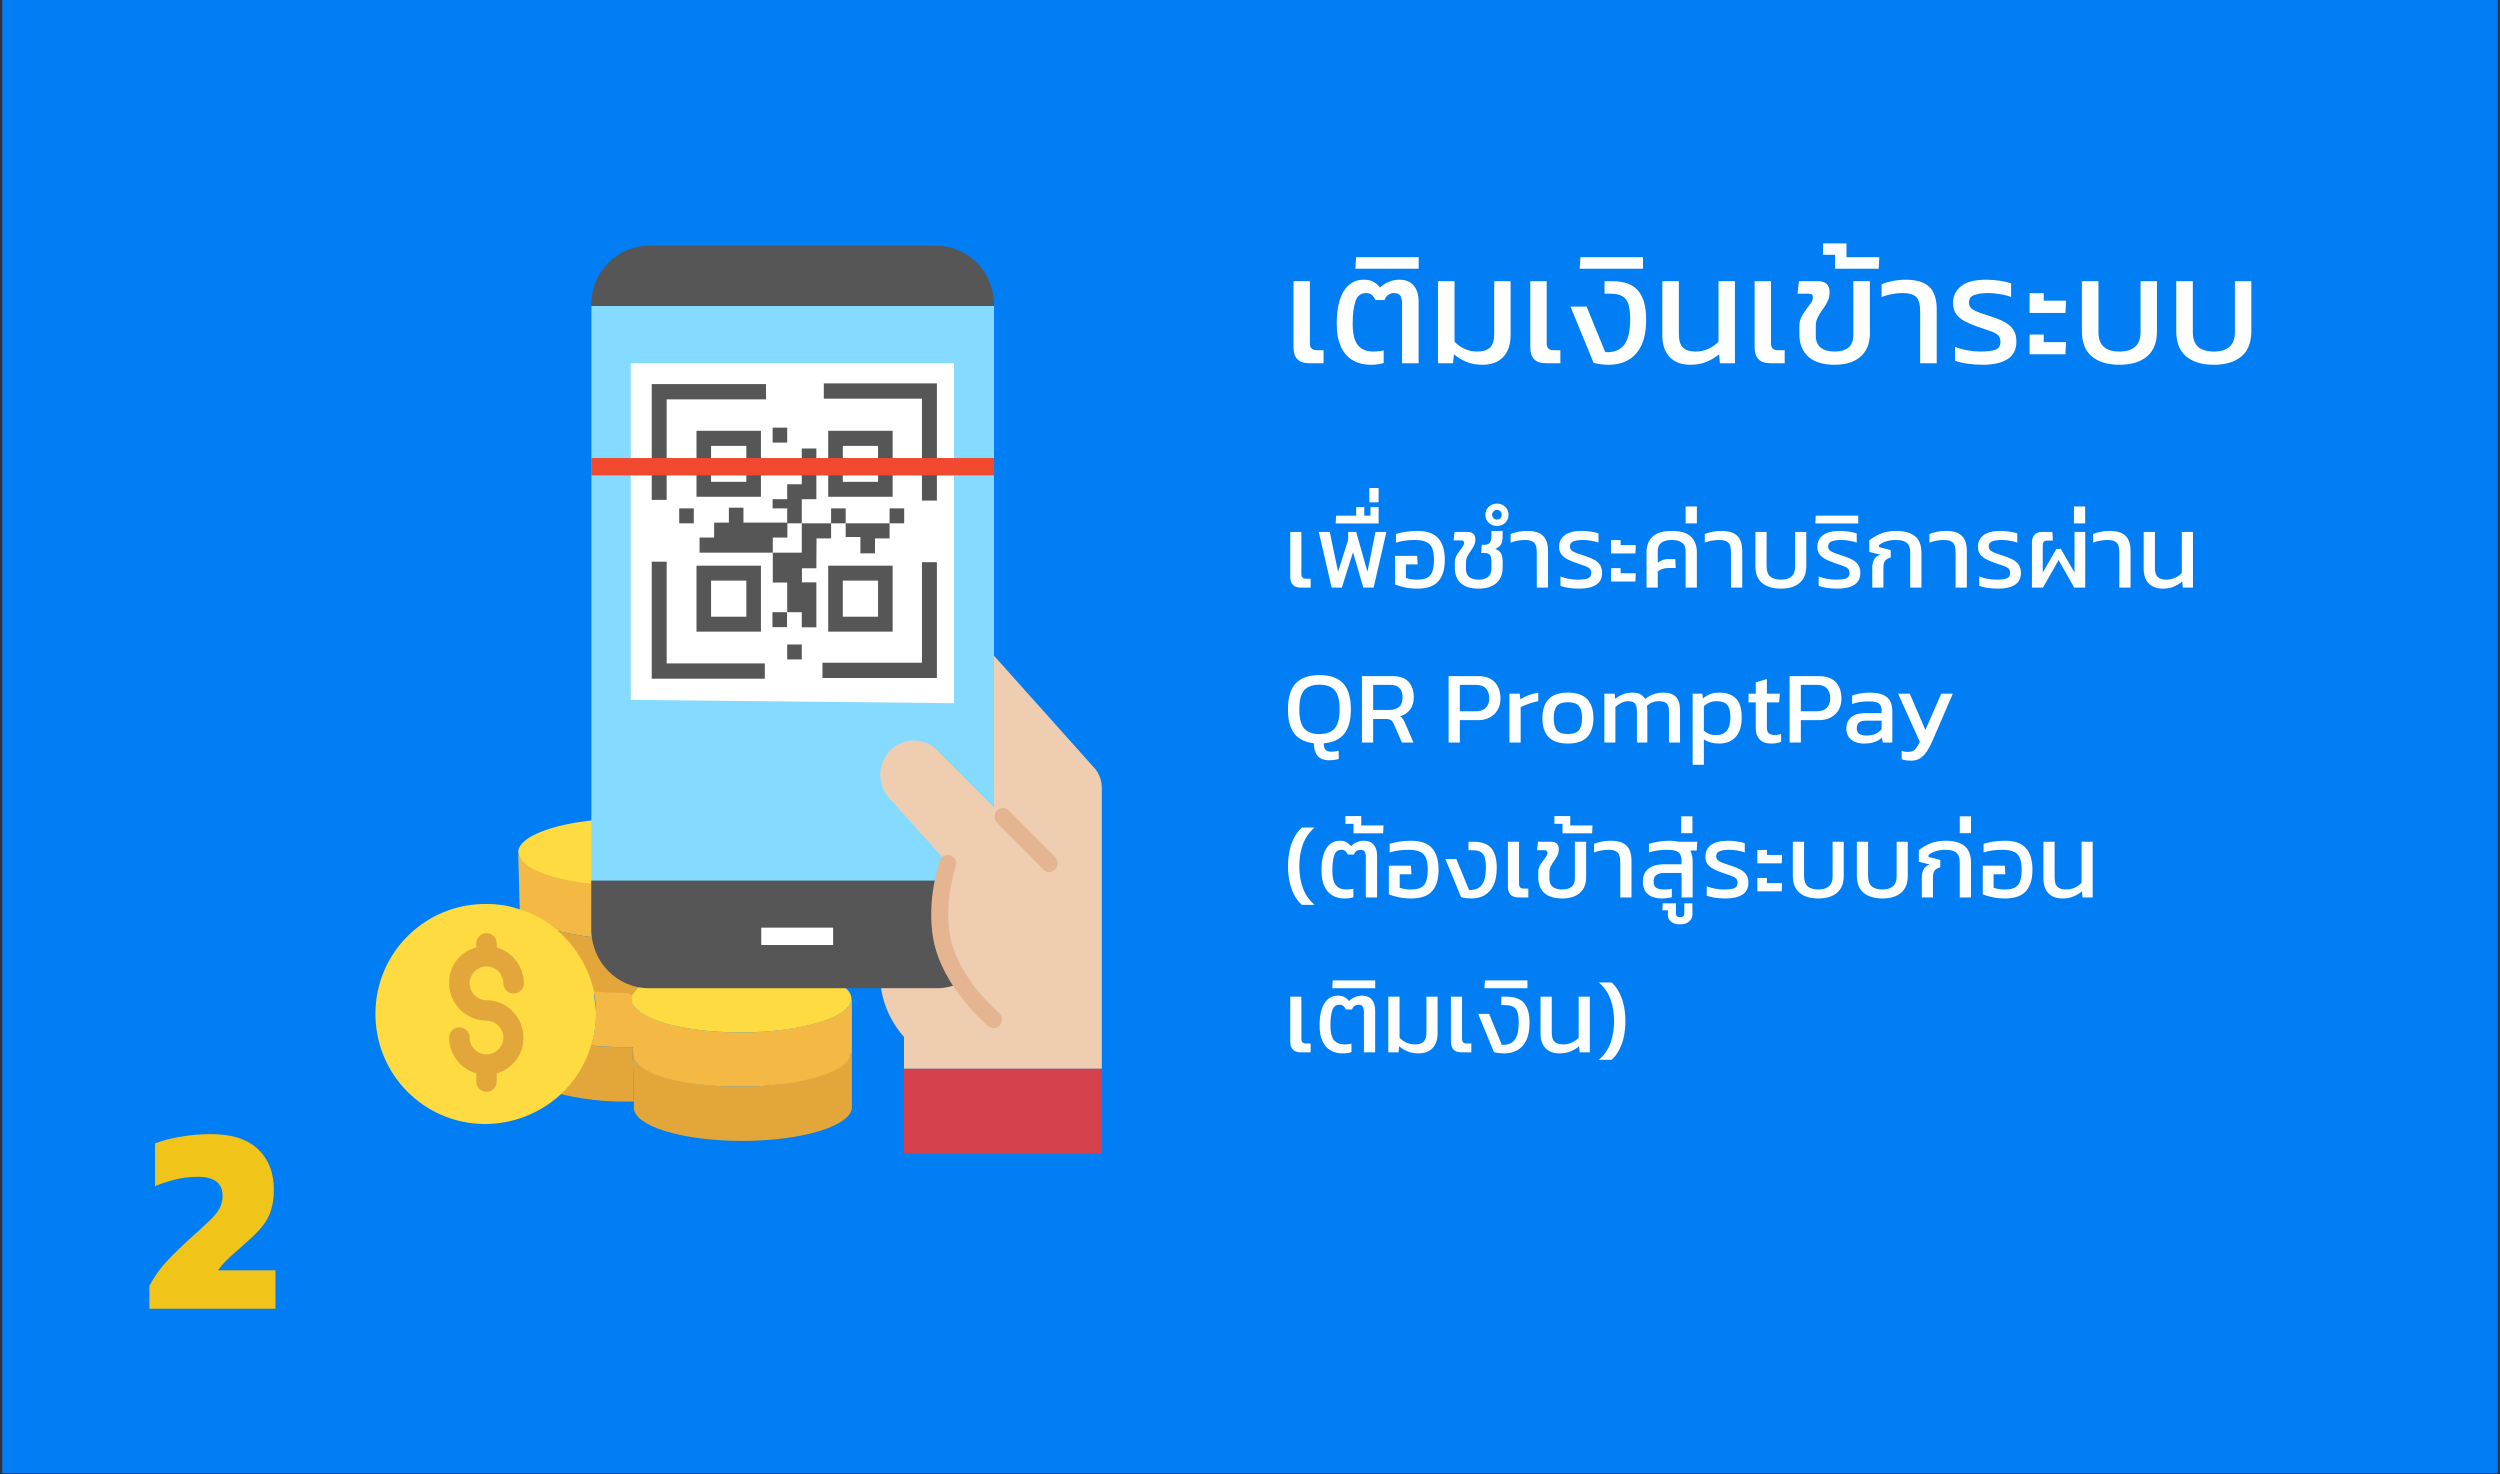
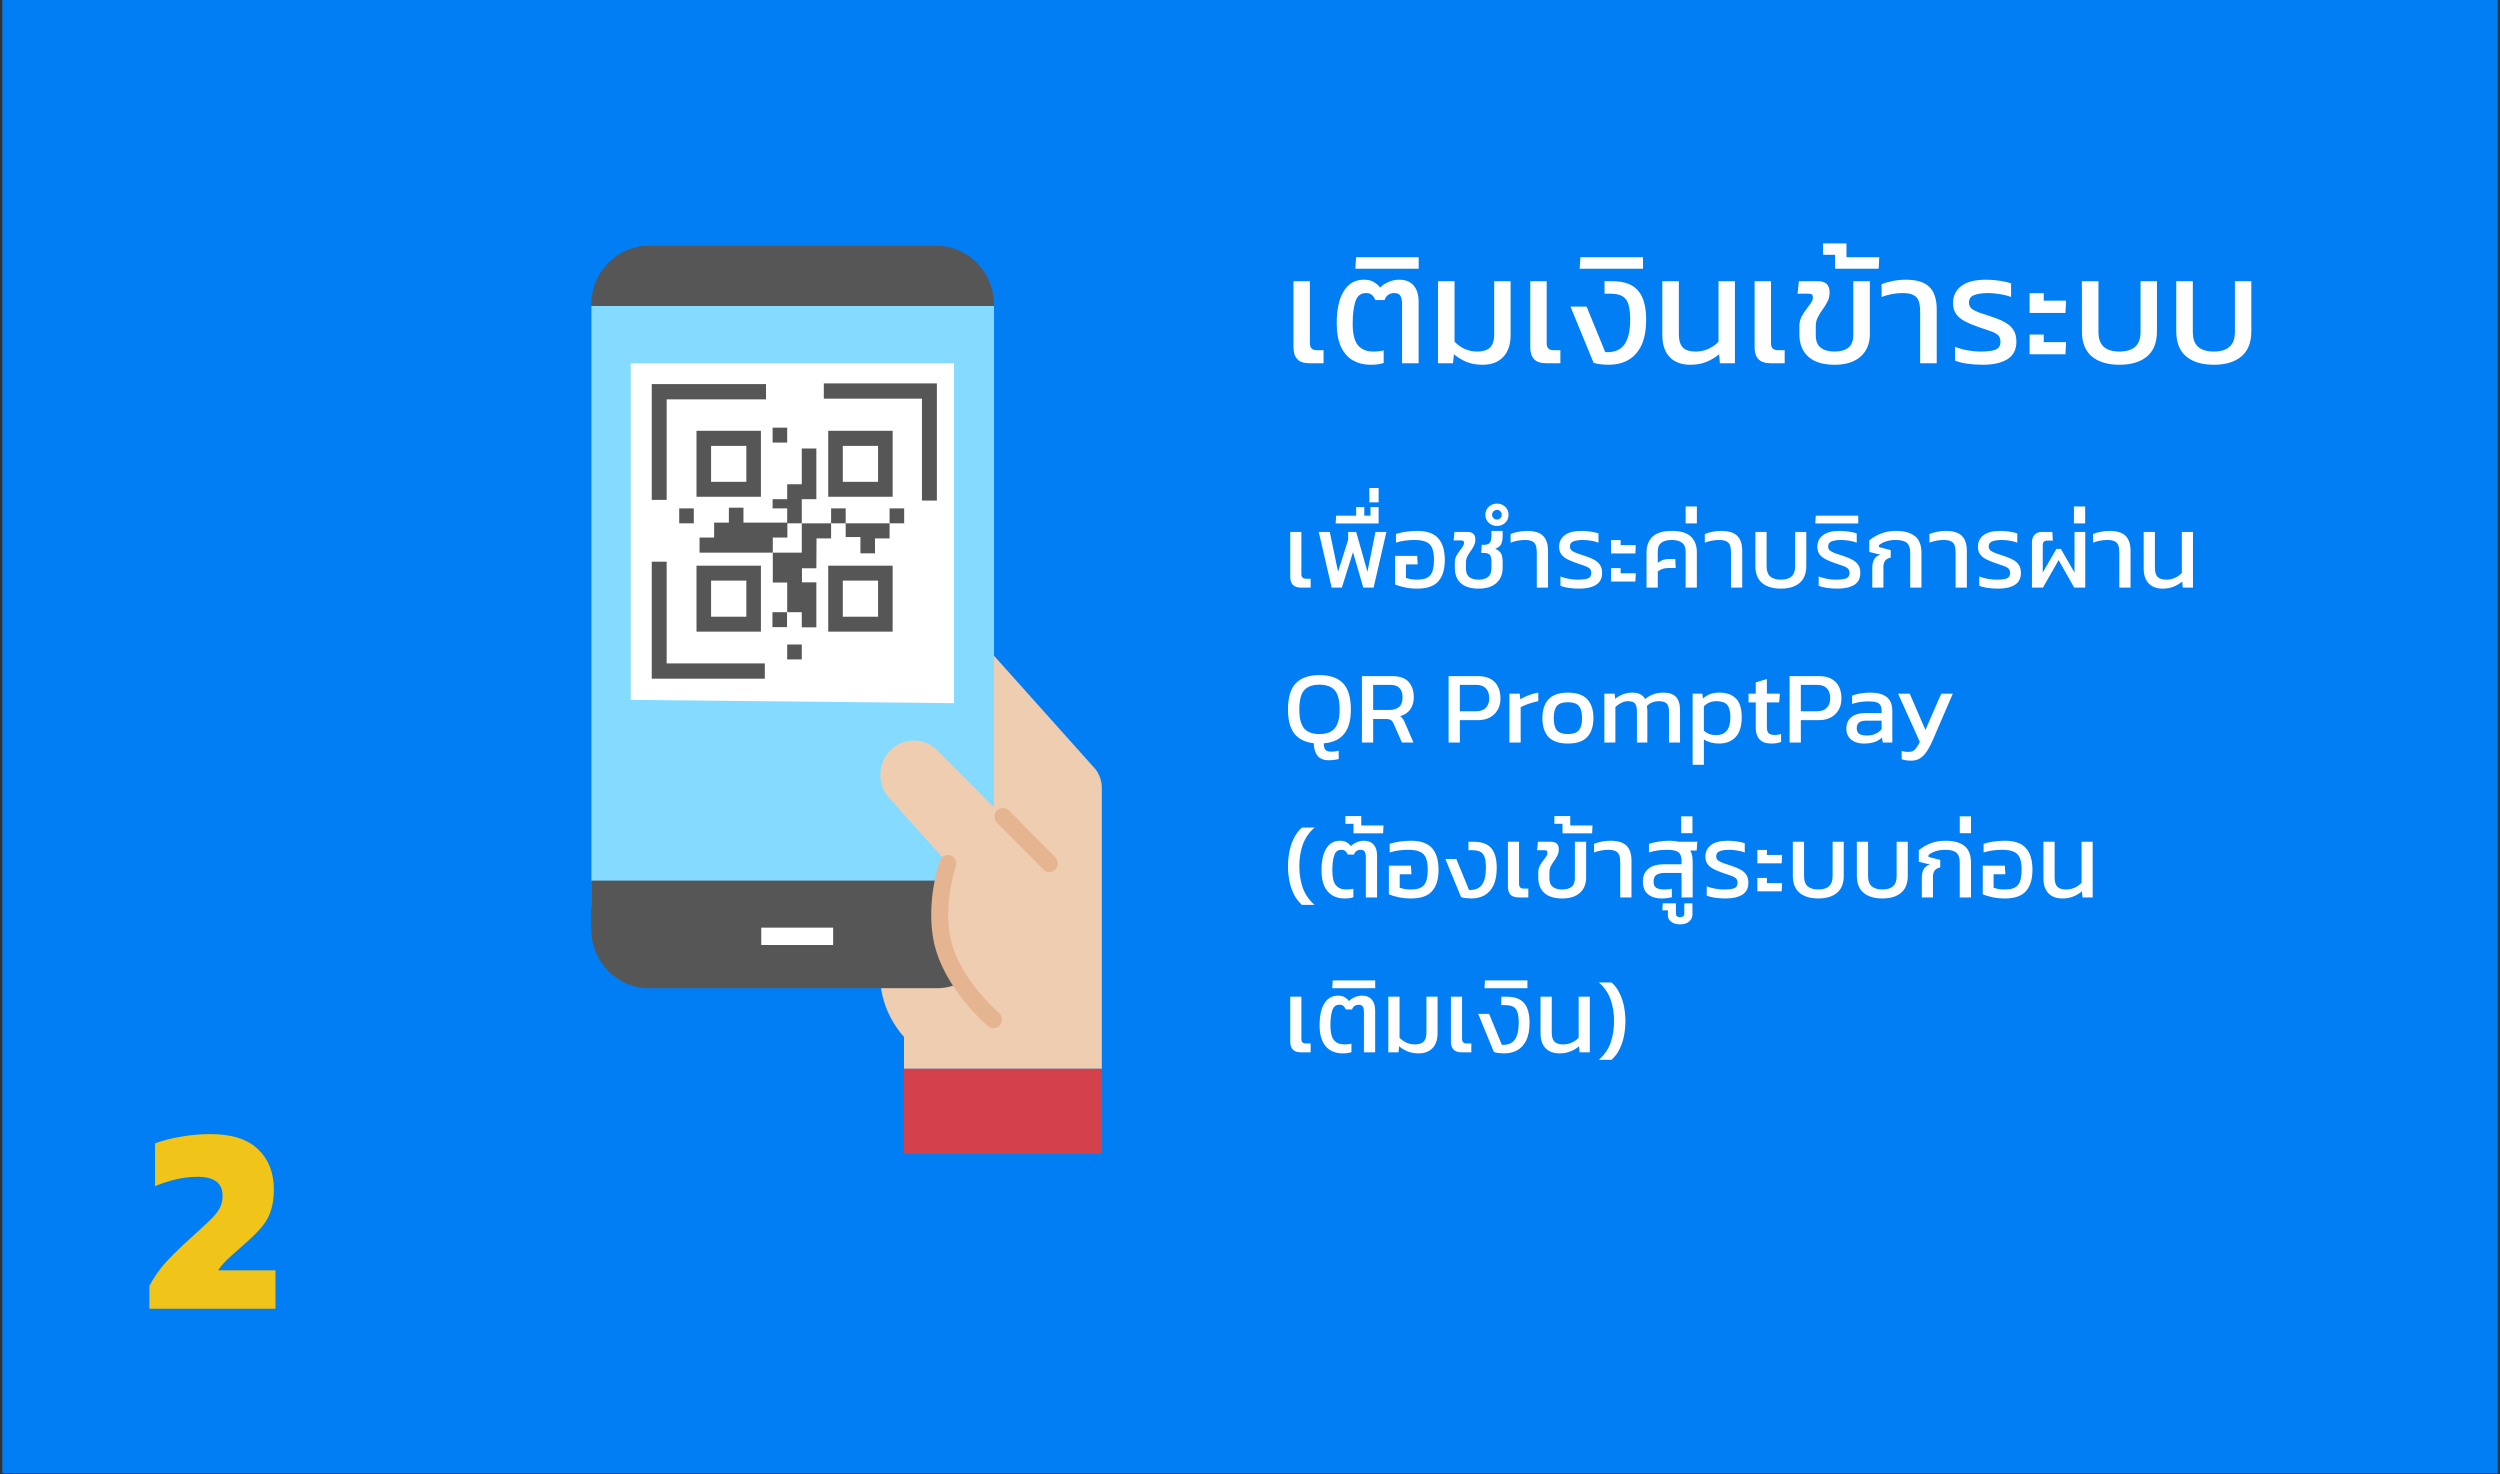
<svg xmlns="http://www.w3.org/2000/svg" width="468" height="276" viewBox="0 0 468 276" fill="none">
  <rect x="0" y="0" width="468" height="276" fill="#333333" stroke="none" />
  <rect width="467.147" height="275.774" transform="translate(0.426)" fill="#017EF3" />
  <path d="M243.56 110C242.853 110 242.338 109.826 242.016 109.479C241.695 109.132 241.534 108.636 241.534 107.993V99.579H243.618V107.472C243.618 108.051 243.901 108.34 244.467 108.34H245.355V110H243.56ZM249.285 110L246.873 99.579H248.938L250.482 107.028L252.373 101.065V99.579H253.878L255.982 107.028L257.487 99.579H259.533L257.14 110H255.21L253.28 103.361L251.196 110H249.285ZM250.032 97.996L250.128 96.529H253.872V94.927H255.397V96.529H256.555V94.927H258.079V97.996H250.032ZM256.342 94.04V91.357H258.079V94.04H256.342ZM265.315 110.193C264.491 110.193 263.713 110.116 262.979 109.961C262.259 109.807 261.654 109.627 261.165 109.421V104.056H265.295L265.392 105.658H263.192V108.186C263.488 108.289 263.822 108.372 264.195 108.437C264.581 108.488 264.954 108.514 265.315 108.514C266.46 108.514 267.264 108.244 267.727 107.703C268.203 107.15 268.441 106.192 268.441 104.828C268.441 103.876 268.325 103.13 268.094 102.589C267.862 102.036 267.476 101.65 266.936 101.431C266.408 101.2 265.688 101.084 264.774 101.084C264.221 101.084 263.642 101.122 263.037 101.2C262.433 101.277 261.86 101.405 261.32 101.586V99.965C261.86 99.784 262.478 99.643 263.172 99.54C263.88 99.437 264.588 99.385 265.295 99.385C267.122 99.385 268.441 99.849 269.252 100.775C270.062 101.689 270.467 103.039 270.467 104.828C270.467 106.578 270.062 107.909 269.252 108.823C268.441 109.736 267.129 110.193 265.315 110.193ZM276.801 110.193C275.335 110.193 274.222 109.852 273.463 109.17C272.716 108.488 272.343 107.53 272.343 106.295V105.272C272.343 104.86 272.427 104.48 272.594 104.133C272.774 103.786 272.974 103.47 273.192 103.187C273.424 102.892 273.623 102.621 273.791 102.377C273.971 102.12 274.061 101.882 274.061 101.663C274.061 101.457 274.016 101.322 273.926 101.258C273.836 101.193 273.675 101.161 273.443 101.161H272.112L272.285 99.579H274.717C275.695 99.579 276.184 100.048 276.184 100.987C276.184 101.425 276.094 101.817 275.914 102.165C275.746 102.512 275.54 102.846 275.296 103.168C275.064 103.49 274.859 103.824 274.678 104.172C274.511 104.506 274.428 104.879 274.428 105.291V106.468C274.428 107.176 274.633 107.697 275.045 108.031C275.47 108.353 276.055 108.514 276.801 108.514C277.56 108.514 278.146 108.347 278.558 108.012C278.982 107.678 279.194 107.144 279.194 106.41V105.137C279.194 104.532 279.098 104.114 278.905 103.882C278.712 103.638 278.352 103.516 277.824 103.516H277.284L277.38 101.991H277.766C278.307 101.991 278.68 101.862 278.886 101.605C279.091 101.335 279.194 100.923 279.194 100.37V99.385H281.298V100.331C281.298 100.936 281.208 101.438 281.028 101.836C280.848 102.222 280.475 102.525 279.908 102.744C280.5 102.988 280.88 103.31 281.047 103.708C281.214 104.107 281.298 104.603 281.298 105.195V106.275C281.298 107.51 280.899 108.475 280.101 109.17C279.304 109.852 278.204 110.193 276.801 110.193ZM280.237 98.459C279.632 98.459 279.118 98.26 278.693 97.861C278.269 97.462 278.056 96.967 278.056 96.375C278.056 95.77 278.269 95.268 278.693 94.87C279.118 94.471 279.632 94.271 280.237 94.271C280.842 94.271 281.357 94.471 281.781 94.87C282.193 95.268 282.399 95.77 282.399 96.375C282.399 96.967 282.193 97.462 281.781 97.861C281.357 98.26 280.842 98.459 280.237 98.459ZM280.237 97.263C280.482 97.263 280.694 97.172 280.874 96.992C281.041 96.812 281.125 96.606 281.125 96.375C281.125 96.118 281.041 95.899 280.874 95.719C280.694 95.538 280.482 95.448 280.237 95.448C279.993 95.448 279.78 95.538 279.6 95.719C279.407 95.899 279.311 96.118 279.311 96.375C279.311 96.606 279.407 96.812 279.6 96.992C279.78 97.172 279.993 97.263 280.237 97.263ZM287.687 110V103.438C287.687 102.911 287.629 102.473 287.513 102.126C287.397 101.779 287.178 101.521 286.857 101.354C286.535 101.174 286.059 101.084 285.429 101.084C285.017 101.084 284.567 101.129 284.078 101.219C283.602 101.309 283.171 101.431 282.785 101.586V99.965C283.171 99.797 283.634 99.662 284.174 99.559C284.727 99.443 285.281 99.385 285.834 99.385C287.223 99.385 288.227 99.688 288.845 100.293C289.475 100.897 289.79 101.856 289.79 103.168V110H287.687ZM295.665 110.193C294.984 110.193 294.321 110.148 293.678 110.058C293.047 109.968 292.526 109.839 292.114 109.672V107.916C292.603 108.109 293.131 108.257 293.697 108.36C294.276 108.463 294.803 108.514 295.279 108.514C296.167 108.514 296.823 108.437 297.248 108.282C297.673 108.115 297.885 107.774 297.885 107.26C297.885 106.886 297.775 106.603 297.557 106.41C297.338 106.217 297.016 106.05 296.592 105.909C296.167 105.754 295.64 105.574 295.009 105.368C294.417 105.162 293.883 104.937 293.407 104.693C292.931 104.448 292.552 104.14 292.269 103.766C291.999 103.393 291.864 102.924 291.864 102.358C291.864 101.444 292.211 100.724 292.906 100.196C293.6 99.656 294.649 99.385 296.051 99.385C296.643 99.385 297.229 99.43 297.808 99.521C298.387 99.611 298.863 99.72 299.236 99.849V101.586C298.811 101.418 298.335 101.296 297.808 101.219C297.293 101.129 296.811 101.084 296.36 101.084C295.614 101.084 295.016 101.167 294.565 101.335C294.115 101.489 293.89 101.811 293.89 102.3C293.89 102.621 294.006 102.879 294.237 103.072C294.469 103.252 294.797 103.419 295.222 103.573C295.659 103.715 296.18 103.889 296.785 104.094C297.467 104.313 298.039 104.558 298.502 104.828C298.966 105.085 299.313 105.407 299.545 105.793C299.789 106.166 299.911 106.655 299.911 107.26C299.911 108.276 299.525 109.022 298.753 109.498C297.994 109.961 296.965 110.193 295.665 110.193ZM301.588 103.612V101.103H303.383V102.049H306.22L306.143 103.612H301.588ZM301.588 108.861V106.352H303.383V107.317H306.22L306.143 108.861H301.588ZM308.232 110V103.4C308.232 102.139 308.611 101.155 309.37 100.447C310.129 99.739 311.326 99.385 312.96 99.385C314.607 99.385 315.797 99.739 316.53 100.447C317.276 101.155 317.649 102.139 317.649 103.4V110H315.546V103.207C315.546 102.473 315.321 101.939 314.87 101.605C314.42 101.258 313.783 101.084 312.96 101.084C312.098 101.084 311.442 101.258 310.991 101.605C310.554 101.939 310.335 102.473 310.335 103.207V105.349C310.901 104.886 311.577 104.654 312.362 104.654H313.616L313.693 106.333H312.304C311.519 106.333 310.863 106.552 310.335 106.989V110H308.232ZM315.55 97.977V94.812H317.654V97.977H315.55ZM324.042 110V103.438C324.042 102.911 323.984 102.473 323.868 102.126C323.753 101.779 323.534 101.521 323.212 101.354C322.891 101.174 322.414 101.084 321.784 101.084C321.372 101.084 320.922 101.129 320.433 101.219C319.957 101.309 319.526 101.431 319.14 101.586V99.965C319.526 99.797 319.989 99.662 320.53 99.559C321.083 99.443 321.636 99.385 322.189 99.385C323.579 99.385 324.582 99.688 325.2 100.293C325.83 100.897 326.146 101.856 326.146 103.168V110H324.042ZM333.372 110.193C331.879 110.193 330.708 109.839 329.859 109.132C329.023 108.424 328.605 107.362 328.605 105.947V99.579H330.708V106.024C330.708 106.886 330.934 107.517 331.384 107.916C331.847 108.315 332.51 108.514 333.372 108.514C334.247 108.514 334.909 108.315 335.36 107.916C335.823 107.517 336.054 106.886 336.054 106.024V99.579H338.139V105.947C338.139 107.362 337.72 108.424 336.884 109.132C336.048 109.839 334.877 110.193 333.372 110.193ZM344.007 110.193C343.325 110.193 342.663 110.148 342.02 110.058C341.389 109.968 340.868 109.839 340.456 109.672V107.916C340.945 108.109 341.473 108.257 342.039 108.36C342.618 108.463 343.145 108.514 343.621 108.514C344.509 108.514 345.165 108.437 345.59 108.282C346.014 108.115 346.227 107.774 346.227 107.26C346.227 106.886 346.117 106.603 345.899 106.41C345.68 106.217 345.358 106.05 344.934 105.909C344.509 105.754 343.982 105.574 343.351 105.368C342.759 105.162 342.225 104.937 341.749 104.693C341.273 104.448 340.894 104.14 340.611 103.766C340.341 103.393 340.205 102.924 340.205 102.358C340.205 101.444 340.553 100.724 341.248 100.196C341.942 99.656 342.991 99.385 344.393 99.385C344.985 99.385 345.571 99.43 346.15 99.521C346.729 99.611 347.205 99.72 347.578 99.849V101.586C347.153 101.418 346.677 101.296 346.15 101.219C345.635 101.129 345.152 101.084 344.702 101.084C343.956 101.084 343.358 101.167 342.907 101.335C342.457 101.489 342.232 101.811 342.232 102.3C342.232 102.621 342.348 102.879 342.579 103.072C342.811 103.252 343.139 103.419 343.563 103.573C344.001 103.715 344.522 103.889 345.127 104.094C345.809 104.313 346.381 104.558 346.844 104.828C347.308 105.085 347.655 105.407 347.886 105.793C348.131 106.166 348.253 106.655 348.253 107.26C348.253 108.276 347.867 109.022 347.095 109.498C346.336 109.961 345.307 110.193 344.007 110.193ZM339.818 97.996L339.914 96.529H347.865V97.996H339.818ZM350.49 110V106.237C350.49 105.671 350.599 105.175 350.818 104.751C351.037 104.313 351.436 104.011 352.015 103.844L349.93 103.323V101.161C350.445 100.711 351.121 100.305 351.957 99.945C352.806 99.572 353.797 99.385 354.929 99.385C356.46 99.385 357.637 99.707 358.461 100.35C359.284 100.981 359.696 102.042 359.696 103.535V110H357.592V103.477C357.592 102.589 357.38 101.972 356.955 101.624C356.544 101.264 355.842 101.084 354.852 101.084C354.208 101.084 353.61 101.174 353.057 101.354C352.504 101.534 352.066 101.772 351.745 102.068V102.415L353.945 102.975V104.365C353.443 104.493 353.089 104.699 352.883 104.982C352.677 105.265 352.574 105.69 352.574 106.256V110H350.49ZM366.089 110V103.438C366.089 102.911 366.031 102.473 365.915 102.126C365.8 101.779 365.581 101.521 365.259 101.354C364.938 101.174 364.462 101.084 363.831 101.084C363.419 101.084 362.969 101.129 362.48 101.219C362.004 101.309 361.573 101.431 361.187 101.586V99.965C361.573 99.797 362.036 99.662 362.577 99.559C363.13 99.443 363.683 99.385 364.236 99.385C365.626 99.385 366.63 99.688 367.247 100.293C367.878 100.897 368.193 101.856 368.193 103.168V110H366.089ZM374.068 110.193C373.386 110.193 372.723 110.148 372.08 110.058C371.45 109.968 370.929 109.839 370.517 109.672V107.916C371.006 108.109 371.533 108.257 372.099 108.36C372.678 108.463 373.206 108.514 373.682 108.514C374.57 108.514 375.226 108.437 375.65 108.282C376.075 108.115 376.287 107.774 376.287 107.26C376.287 106.886 376.178 106.603 375.959 106.41C375.741 106.217 375.419 106.05 374.994 105.909C374.57 105.754 374.042 105.574 373.412 105.368C372.82 105.162 372.286 104.937 371.81 104.693C371.334 104.448 370.954 104.14 370.671 103.766C370.401 103.393 370.266 102.924 370.266 102.358C370.266 101.444 370.613 100.724 371.308 100.196C372.003 99.656 373.052 99.385 374.454 99.385C375.046 99.385 375.631 99.43 376.21 99.521C376.789 99.611 377.265 99.72 377.638 99.849V101.586C377.214 101.418 376.738 101.296 376.21 101.219C375.696 101.129 375.213 101.084 374.763 101.084C374.017 101.084 373.418 101.167 372.968 101.335C372.518 101.489 372.292 101.811 372.292 102.3C372.292 102.621 372.408 102.879 372.64 103.072C372.871 103.252 373.2 103.419 373.624 103.573C374.062 103.715 374.583 103.889 375.187 104.094C375.869 104.313 376.442 104.558 376.905 104.828C377.368 105.085 377.715 105.407 377.947 105.793C378.192 106.166 378.314 106.655 378.314 107.26C378.314 108.276 377.928 109.022 377.156 109.498C376.397 109.961 375.367 110.193 374.068 110.193ZM380.377 110V101.528C380.377 100.962 380.531 100.498 380.84 100.138C381.162 99.765 381.619 99.579 382.21 99.579H384.198L384.295 101.2H383.291C382.969 101.2 382.738 101.277 382.596 101.431C382.468 101.573 382.403 101.811 382.403 102.145V107.182L384.951 102.763H385.8L388.347 107.182V99.579H390.355V110H388.29L385.375 104.847L382.442 110H380.377ZM388.242 97.977V94.812H390.346V97.977H388.242ZM396.734 110V103.438C396.734 102.911 396.676 102.473 396.56 102.126C396.445 101.779 396.226 101.521 395.904 101.354C395.582 101.174 395.106 101.084 394.476 101.084C394.064 101.084 393.614 101.129 393.125 101.219C392.649 101.309 392.218 101.431 391.832 101.586V99.965C392.218 99.797 392.681 99.662 393.222 99.559C393.775 99.443 394.328 99.385 394.881 99.385C396.271 99.385 397.274 99.688 397.892 100.293C398.522 100.897 398.838 101.856 398.838 103.168V110H396.734ZM404.848 110.193C403.729 110.193 402.854 109.865 402.223 109.209C401.606 108.553 401.297 107.62 401.297 106.41V99.579H403.4V106.314C403.4 107.099 403.574 107.665 403.922 108.012C404.269 108.347 404.809 108.514 405.543 108.514C406.109 108.514 406.649 108.398 407.164 108.167C407.678 107.922 408.103 107.62 408.438 107.26V99.579H410.522V110H408.611L408.515 108.861C408.039 109.26 407.498 109.582 406.894 109.826C406.302 110.071 405.62 110.193 404.848 110.193ZM248.79 142.319C247.812 142.319 247.098 142.043 246.648 141.49C246.198 140.936 245.96 140.152 245.934 139.135C244.326 138.955 243.116 138.357 242.306 137.34C241.508 136.311 241.109 134.806 241.109 132.824C241.109 130.56 241.598 128.919 242.576 127.903C243.554 126.887 245.027 126.378 246.995 126.378C248.977 126.378 250.45 126.887 251.415 127.903C252.393 128.919 252.882 130.56 252.882 132.824C252.882 134.844 252.457 136.369 251.608 137.398C250.772 138.427 249.504 139.013 247.806 139.154C247.819 139.746 247.928 140.152 248.134 140.37C248.353 140.602 248.719 140.718 249.234 140.718C249.697 140.718 250.154 140.653 250.604 140.525V142.088C250.398 142.152 250.128 142.204 249.794 142.242C249.459 142.294 249.125 142.319 248.79 142.319ZM246.995 137.417C248.295 137.417 249.247 137.064 249.852 136.356C250.469 135.636 250.778 134.458 250.778 132.824C250.778 131.1 250.469 129.897 249.852 129.215C249.247 128.521 248.295 128.173 246.995 128.173C245.709 128.173 244.757 128.521 244.139 129.215C243.534 129.897 243.232 131.1 243.232 132.824C243.232 134.458 243.534 135.636 244.139 136.356C244.757 137.064 245.709 137.417 246.995 137.417ZM254.952 139V126.571H260.664C262.054 126.571 263.064 126.932 263.694 127.652C264.338 128.36 264.659 129.325 264.659 130.547C264.659 131.422 264.44 132.168 264.003 132.786C263.566 133.403 262.935 133.834 262.112 134.079C262.343 134.246 262.523 134.426 262.652 134.619C262.781 134.812 262.909 135.069 263.038 135.391L264.601 139H262.44L260.915 135.526C260.774 135.192 260.6 134.954 260.394 134.812C260.201 134.671 259.867 134.6 259.391 134.6H257.055V139H254.952ZM257.055 132.901H260.105C260.864 132.901 261.462 132.715 261.899 132.342C262.337 131.969 262.556 131.37 262.556 130.547C262.556 128.99 261.803 128.212 260.298 128.212H257.055V132.901ZM271.179 139V126.571H276.718C277.67 126.571 278.455 126.752 279.072 127.112C279.69 127.472 280.146 127.967 280.442 128.598C280.738 129.215 280.886 129.923 280.886 130.721C280.886 131.956 280.5 132.947 279.728 133.693C278.969 134.439 277.94 134.812 276.64 134.812H273.282V139H271.179ZM273.282 133.152H276.254C277.091 133.152 277.721 132.934 278.146 132.496C278.57 132.059 278.783 131.467 278.783 130.721C278.783 129.923 278.577 129.305 278.165 128.868C277.766 128.431 277.162 128.212 276.351 128.212H273.282V133.152ZM282.562 139V129.852H284.492L284.608 130.914C285.045 130.631 285.566 130.373 286.171 130.142C286.776 129.91 287.374 129.749 287.966 129.659V131.261C287.606 131.325 287.213 131.422 286.789 131.551C286.377 131.666 285.985 131.801 285.612 131.956C285.238 132.097 284.923 132.245 284.666 132.4V139H282.562ZM293.502 139.193C291.855 139.193 290.646 138.781 289.874 137.958C289.114 137.134 288.735 135.957 288.735 134.426C288.735 132.895 289.121 131.718 289.893 130.894C290.665 130.071 291.868 129.659 293.502 129.659C295.149 129.659 296.358 130.071 297.13 130.894C297.902 131.718 298.288 132.895 298.288 134.426C298.288 135.957 297.902 137.134 297.13 137.958C296.371 138.781 295.162 139.193 293.502 139.193ZM293.502 137.417C294.467 137.417 295.149 137.186 295.548 136.723C295.959 136.247 296.165 135.481 296.165 134.426C296.165 133.371 295.959 132.612 295.548 132.149C295.149 131.686 294.467 131.454 293.502 131.454C292.55 131.454 291.868 131.686 291.456 132.149C291.057 132.612 290.858 133.371 290.858 134.426C290.858 135.481 291.057 136.247 291.456 136.723C291.868 137.186 292.55 137.417 293.502 137.417ZM300.335 139V129.852H302.265L302.361 130.817C302.811 130.457 303.307 130.174 303.847 129.968C304.388 129.762 304.967 129.659 305.584 129.659C306.24 129.659 306.748 129.769 307.109 129.987C307.482 130.193 307.765 130.483 307.958 130.856C308.382 130.508 308.871 130.225 309.425 130.007C309.978 129.775 310.64 129.659 311.412 129.659C312.467 129.659 313.246 129.929 313.748 130.47C314.249 131.01 314.5 131.84 314.5 132.959V139H312.435V133.172C312.435 132.464 312.287 131.969 311.991 131.686C311.695 131.403 311.213 131.261 310.544 131.261C310.107 131.261 309.688 131.338 309.29 131.493C308.904 131.647 308.569 131.879 308.286 132.187C308.325 132.329 308.35 132.477 308.363 132.631C308.376 132.786 308.382 132.953 308.382 133.133V139H306.433V133.191C306.433 132.522 306.317 132.033 306.086 131.724C305.854 131.415 305.417 131.261 304.774 131.261C304.323 131.261 303.892 131.37 303.48 131.589C303.082 131.795 302.721 132.046 302.4 132.342V139H300.335ZM316.863 143.169V129.852H318.677L318.793 130.759C319.205 130.386 319.655 130.11 320.144 129.929C320.633 129.749 321.212 129.659 321.881 129.659C323.193 129.659 324.216 130.019 324.95 130.74C325.683 131.448 326.05 132.625 326.05 134.272C326.05 135.919 325.67 137.154 324.911 137.977C324.152 138.788 323.116 139.193 321.804 139.193C320.697 139.193 319.752 138.936 318.967 138.421V143.169H316.863ZM321.264 137.61C323.039 137.61 323.927 136.491 323.927 134.252C323.927 133.172 323.727 132.406 323.329 131.956C322.93 131.493 322.261 131.261 321.321 131.261C320.382 131.261 319.597 131.583 318.967 132.226V136.8C319.263 137.044 319.591 137.244 319.951 137.398C320.324 137.54 320.762 137.61 321.264 137.61ZM331.589 139.193C330.611 139.193 329.878 138.936 329.389 138.421C328.913 137.894 328.675 137.179 328.675 136.279V131.493H327.324V129.852H328.675V127.749L330.759 127.112V129.852H333.191L333.056 131.493H330.759V136.163C330.759 136.691 330.882 137.064 331.126 137.282C331.37 137.488 331.769 137.591 332.323 137.591C332.67 137.591 333.037 137.527 333.423 137.398V138.884C332.921 139.09 332.31 139.193 331.589 139.193ZM335.013 139V126.571H340.552C341.504 126.571 342.289 126.752 342.906 127.112C343.524 127.472 343.98 127.967 344.276 128.598C344.572 129.215 344.72 129.923 344.72 130.721C344.72 131.956 344.334 132.947 343.562 133.693C342.803 134.439 341.774 134.812 340.474 134.812H337.116V139H335.013ZM337.116 133.152H340.088C340.925 133.152 341.555 132.934 341.98 132.496C342.404 132.059 342.617 131.467 342.617 130.721C342.617 129.923 342.411 129.305 341.999 128.868C341.6 128.431 340.996 128.212 340.185 128.212H337.116V133.152ZM348.876 139.193C348.297 139.193 347.756 139.09 347.254 138.884C346.766 138.678 346.373 138.37 346.077 137.958C345.781 137.533 345.633 137.012 345.633 136.395C345.633 135.52 345.929 134.819 346.521 134.291C347.126 133.751 348.052 133.48 349.3 133.48H352.234V133.075C352.234 132.638 352.163 132.29 352.021 132.033C351.893 131.776 351.648 131.589 351.288 131.473C350.941 131.358 350.426 131.3 349.744 131.3C348.663 131.3 347.653 131.46 346.714 131.782V130.219C347.126 130.052 347.628 129.917 348.219 129.814C348.811 129.711 349.448 129.659 350.13 129.659C351.468 129.659 352.485 129.929 353.179 130.47C353.887 131.01 354.241 131.892 354.241 133.114V139H352.446L352.311 138.074C351.938 138.434 351.475 138.711 350.921 138.904C350.381 139.096 349.699 139.193 348.876 139.193ZM349.435 137.688C350.066 137.688 350.612 137.585 351.076 137.379C351.552 137.16 351.938 136.871 352.234 136.51V134.909H349.339C348.721 134.909 348.271 135.031 347.988 135.275C347.718 135.507 347.583 135.867 347.583 136.356C347.583 136.832 347.743 137.173 348.065 137.379C348.387 137.585 348.843 137.688 349.435 137.688ZM357.772 142.397C357.077 142.397 356.485 142.307 355.996 142.126V140.563C356.215 140.64 356.414 140.692 356.594 140.718C356.787 140.743 356.98 140.756 357.173 140.756C357.572 140.756 357.894 140.692 358.138 140.563C358.383 140.435 358.595 140.229 358.775 139.946C358.968 139.675 359.174 139.322 359.393 138.884L355.321 129.852H357.501L360.435 136.646L363.407 129.852H365.568L361.844 138.479C361.522 139.251 361.175 139.926 360.802 140.505C360.441 141.097 360.017 141.56 359.528 141.895C359.052 142.229 358.466 142.397 357.772 142.397ZM243.715 169.39C243.084 168.823 242.576 168.148 242.19 167.363C241.804 166.578 241.527 165.736 241.36 164.835C241.193 163.934 241.109 163.04 241.109 162.152C241.109 161.265 241.193 160.377 241.36 159.489C241.527 158.588 241.804 157.746 242.19 156.961C242.576 156.163 243.084 155.481 243.715 154.915H246.088C245.072 155.803 244.339 156.864 243.888 158.1C243.451 159.322 243.232 160.673 243.232 162.152C243.232 163.632 243.451 164.989 243.888 166.224C244.339 167.447 245.072 168.502 246.088 169.39H243.715ZM251.65 168.193C250.84 168.193 250.113 168.013 249.469 167.653C248.826 167.292 248.318 166.726 247.945 165.954C247.572 165.169 247.385 164.166 247.385 162.944C247.385 161.142 247.687 159.766 248.292 158.814C248.897 157.862 249.74 157.386 250.82 157.386C251.348 157.386 251.766 157.482 252.075 157.675C252.396 157.855 252.673 158.093 252.905 158.389C253.175 158.093 253.529 157.855 253.966 157.675C254.404 157.482 254.847 157.386 255.298 157.386C256.134 157.386 256.758 157.636 257.17 158.138C257.581 158.627 257.787 159.309 257.787 160.184V168H255.684V160.493C255.684 160.004 255.613 159.65 255.471 159.431C255.343 159.2 255.073 159.084 254.661 159.084C254.404 159.084 254.166 159.155 253.947 159.296C253.728 159.438 253.567 159.663 253.464 159.972H252.306C252.152 159.663 251.991 159.438 251.824 159.296C251.657 159.155 251.419 159.084 251.11 159.084C250.441 159.084 249.991 159.438 249.759 160.145C249.527 160.853 249.412 161.786 249.412 162.944C249.412 164.269 249.637 165.195 250.087 165.723C250.537 166.25 251.181 166.514 252.017 166.514C252.261 166.514 252.499 166.501 252.731 166.475C252.975 166.45 253.181 166.411 253.349 166.36V167.961C253.13 168.039 252.885 168.096 252.615 168.135C252.345 168.174 252.023 168.193 251.65 168.193ZM253.377 155.996V154.22H251.853V152.773H254.825V154.529H258.993L258.916 155.996H253.377ZM264.146 168.193C263.323 168.193 262.544 168.116 261.811 167.961C261.09 167.807 260.486 167.627 259.997 167.421V162.056H264.127L264.223 163.658H262.023V166.186C262.319 166.289 262.654 166.372 263.027 166.437C263.413 166.488 263.786 166.514 264.146 166.514C265.291 166.514 266.095 166.244 266.558 165.703C267.035 165.15 267.273 164.192 267.273 162.828C267.273 161.876 267.157 161.13 266.925 160.589C266.694 160.036 266.308 159.65 265.767 159.431C265.24 159.2 264.519 159.084 263.606 159.084C263.052 159.084 262.474 159.122 261.869 159.2C261.264 159.277 260.692 159.405 260.151 159.586V157.964C260.692 157.784 261.309 157.643 262.004 157.54C262.712 157.437 263.419 157.386 264.127 157.386C265.954 157.386 267.273 157.849 268.083 158.775C268.894 159.689 269.299 161.039 269.299 162.828C269.299 164.578 268.894 165.909 268.083 166.823C267.273 167.736 265.96 168.193 264.146 168.193ZM275.44 168.193C275.144 168.193 274.816 168.174 274.456 168.135C274.095 168.096 273.78 168.032 273.51 167.942L270.576 160.801H272.622L274.996 166.591C276.102 166.643 276.907 166.327 277.408 165.646C277.91 164.951 278.161 163.889 278.161 162.461C278.161 161.625 278.084 160.969 277.929 160.493C277.775 160.004 277.511 159.663 277.138 159.47C276.778 159.264 276.276 159.161 275.633 159.161H274.899V157.578H275.903C277.395 157.578 278.483 157.977 279.165 158.775C279.846 159.573 280.187 160.795 280.187 162.442C280.187 163.806 279.982 164.912 279.57 165.761C279.158 166.598 278.592 167.215 277.872 167.614C277.164 168 276.353 168.193 275.44 168.193ZM284.307 168C283.599 168 283.085 167.826 282.763 167.479C282.441 167.132 282.28 166.636 282.28 165.993V157.578H284.365V165.472C284.365 166.051 284.648 166.34 285.214 166.34H286.102V168H284.307ZM292.444 168.193C290.977 168.193 289.864 167.852 289.105 167.17C288.346 166.488 287.967 165.53 287.967 164.295V163.272C287.967 162.86 288.05 162.48 288.218 162.133C288.398 161.786 288.597 161.47 288.816 161.187C289.047 160.892 289.247 160.621 289.414 160.377C289.594 160.12 289.684 159.882 289.684 159.663C289.684 159.457 289.639 159.322 289.549 159.258C289.459 159.193 289.298 159.161 289.067 159.161H287.735L287.909 157.578H290.341C291.318 157.578 291.807 158.048 291.807 158.987C291.807 159.425 291.717 159.817 291.537 160.165C291.37 160.512 291.164 160.846 290.92 161.168C290.688 161.49 290.482 161.824 290.302 162.172C290.135 162.506 290.051 162.879 290.051 163.291V164.468C290.051 165.176 290.263 165.697 290.688 166.031C291.112 166.353 291.698 166.514 292.444 166.514C293.203 166.514 293.789 166.347 294.2 166.012C294.612 165.678 294.818 165.144 294.818 164.41V157.578H296.922V164.275C296.922 165.51 296.523 166.475 295.725 167.17C294.94 167.852 293.847 168.193 292.444 168.193ZM292.503 155.996V154.22H290.978V152.773H293.951V154.529H298.119L298.042 155.996H292.503ZM303.311 168V161.438C303.311 160.911 303.253 160.473 303.137 160.126C303.021 159.779 302.802 159.521 302.481 159.354C302.159 159.174 301.683 159.084 301.053 159.084C300.641 159.084 300.191 159.129 299.702 159.219C299.226 159.309 298.795 159.431 298.409 159.586V157.964C298.795 157.797 299.258 157.662 299.798 157.559C300.351 157.443 300.905 157.386 301.458 157.386C302.847 157.386 303.851 157.688 304.469 158.293C305.099 158.897 305.414 159.856 305.414 161.168V168H303.311ZM311.096 168.193C310.44 168.193 309.842 168.09 309.302 167.884C308.761 167.665 308.33 167.325 308.009 166.861C307.7 166.385 307.545 165.768 307.545 165.009C307.545 163.992 307.886 163.201 308.568 162.635C309.25 162.069 310.26 161.786 311.598 161.786H314.783V161.13C314.783 160.37 314.59 159.843 314.204 159.547C313.818 159.238 313.11 159.084 312.081 159.084C311.489 159.084 310.91 159.122 310.344 159.2C309.778 159.277 309.224 159.405 308.684 159.586V157.964C309.186 157.797 309.771 157.662 310.44 157.559C311.109 157.443 311.778 157.386 312.447 157.386C312.782 157.386 313.097 157.405 313.393 157.443C313.702 157.469 313.985 157.514 314.242 157.578H317.735L317.619 159.219H316.404C316.584 159.502 316.706 159.824 316.77 160.184C316.835 160.531 316.867 160.911 316.867 161.323V168H314.783V163.407H311.714C311.006 163.407 310.466 163.529 310.093 163.773C309.733 164.005 309.552 164.417 309.552 165.009C309.552 165.575 309.713 165.967 310.035 166.186C310.369 166.405 310.91 166.514 311.656 166.514C311.888 166.514 312.119 166.501 312.351 166.475C312.595 166.45 312.801 166.411 312.968 166.36V167.961C312.737 168.026 312.46 168.077 312.139 168.116C311.817 168.167 311.47 168.193 311.096 168.193ZM314.508 173.037C313.801 173.037 313.248 172.876 312.849 172.555C312.437 172.246 312.231 171.86 312.231 171.397V170.412H311.189L311.266 169.1H313.736V171.049C313.736 171.474 313.994 171.686 314.508 171.686C315.036 171.686 315.3 171.474 315.3 171.049V169.1H316.824V171.184C316.824 171.686 316.631 172.117 316.245 172.477C315.859 172.851 315.28 173.037 314.508 173.037ZM314.721 155.977V152.812H316.825V155.977H314.721ZM323.05 168.193C322.368 168.193 321.705 168.148 321.062 168.058C320.432 167.968 319.91 167.839 319.499 167.672V165.916C319.988 166.109 320.515 166.257 321.081 166.36C321.66 166.463 322.188 166.514 322.664 166.514C323.552 166.514 324.208 166.437 324.632 166.282C325.057 166.115 325.269 165.774 325.269 165.26C325.269 164.886 325.16 164.603 324.941 164.41C324.722 164.217 324.401 164.05 323.976 163.909C323.552 163.754 323.024 163.574 322.394 163.368C321.802 163.162 321.268 162.937 320.792 162.693C320.316 162.448 319.936 162.14 319.653 161.766C319.383 161.393 319.248 160.924 319.248 160.358C319.248 159.444 319.595 158.724 320.29 158.196C320.985 157.656 322.033 157.386 323.436 157.386C324.028 157.386 324.613 157.431 325.192 157.521C325.771 157.611 326.247 157.72 326.62 157.849V159.586C326.196 159.418 325.719 159.296 325.192 159.219C324.677 159.129 324.195 159.084 323.745 159.084C322.998 159.084 322.4 159.167 321.95 159.335C321.499 159.489 321.274 159.811 321.274 160.3C321.274 160.621 321.39 160.879 321.622 161.072C321.853 161.252 322.181 161.419 322.606 161.573C323.043 161.715 323.564 161.889 324.169 162.094C324.851 162.313 325.424 162.558 325.887 162.828C326.35 163.085 326.697 163.407 326.929 163.793C327.173 164.166 327.296 164.655 327.296 165.26C327.296 166.276 326.91 167.022 326.138 167.498C325.379 167.961 324.349 168.193 323.05 168.193ZM328.973 161.612V159.103H330.768V160.049H333.605L333.527 161.612H328.973ZM328.973 166.861V164.352H330.768V165.317H333.605L333.527 166.861H328.973ZM340.383 168.193C338.89 168.193 337.719 167.839 336.87 167.132C336.034 166.424 335.616 165.362 335.616 163.947V157.578H337.719V164.024C337.719 164.886 337.945 165.517 338.395 165.916C338.858 166.315 339.521 166.514 340.383 166.514C341.258 166.514 341.92 166.315 342.371 165.916C342.834 165.517 343.065 164.886 343.065 164.024V157.578H345.15V163.947C345.15 165.362 344.732 166.424 343.895 167.132C343.059 167.839 341.888 168.193 340.383 168.193ZM352.369 168.193C350.877 168.193 349.706 167.839 348.857 167.132C348.021 166.424 347.602 165.362 347.602 163.947V157.578H349.706V164.024C349.706 164.886 349.931 165.517 350.382 165.916C350.845 166.315 351.507 166.514 352.369 166.514C353.244 166.514 353.907 166.315 354.357 165.916C354.82 165.517 355.052 164.886 355.052 164.024V157.578H357.136V163.947C357.136 165.362 356.718 166.424 355.882 167.132C355.045 167.839 353.875 168.193 352.369 168.193ZM359.763 168V164.237C359.763 163.671 359.872 163.175 360.091 162.751C360.309 162.313 360.708 162.011 361.287 161.844L359.203 161.323V159.161C359.718 158.711 360.393 158.305 361.229 157.945C362.079 157.572 363.069 157.386 364.201 157.386C365.733 157.386 366.91 157.707 367.733 158.35C368.557 158.981 368.968 160.042 368.968 161.535V168H366.865V161.477C366.865 160.589 366.652 159.972 366.228 159.624C365.816 159.264 365.115 159.084 364.124 159.084C363.481 159.084 362.883 159.174 362.329 159.354C361.776 159.534 361.339 159.772 361.017 160.068V160.415L363.217 160.975V162.365C362.715 162.493 362.362 162.699 362.156 162.982C361.95 163.265 361.847 163.69 361.847 164.256V168H359.763ZM366.87 155.977V152.812H368.974V155.977H366.87ZM375.323 168.193C374.5 168.193 373.721 168.116 372.988 167.961C372.267 167.807 371.663 167.627 371.174 167.421V162.056H375.304L375.4 163.658H373.2V166.186C373.496 166.289 373.831 166.372 374.204 166.437C374.59 166.488 374.963 166.514 375.323 166.514C376.468 166.514 377.272 166.244 377.736 165.703C378.212 165.15 378.45 164.192 378.45 162.828C378.45 161.876 378.334 161.13 378.102 160.589C377.871 160.036 377.485 159.65 376.944 159.431C376.417 159.2 375.696 159.084 374.783 159.084C374.23 159.084 373.651 159.122 373.046 159.2C372.441 159.277 371.869 159.405 371.328 159.586V157.964C371.869 157.784 372.486 157.643 373.181 157.54C373.889 157.437 374.596 157.386 375.304 157.386C377.131 157.386 378.45 157.849 379.26 158.775C380.071 159.689 380.476 161.039 380.476 162.828C380.476 164.578 380.071 165.909 379.26 166.823C378.45 167.736 377.137 168.193 375.323 168.193ZM386.077 168.193C384.957 168.193 384.082 167.865 383.452 167.209C382.834 166.553 382.526 165.62 382.526 164.41V157.578H384.629V164.314C384.629 165.099 384.803 165.665 385.15 166.012C385.498 166.347 386.038 166.514 386.771 166.514C387.337 166.514 387.878 166.398 388.392 166.167C388.907 165.922 389.332 165.62 389.666 165.26V157.578H391.75V168H389.84L389.743 166.861C389.267 167.26 388.727 167.582 388.122 167.826C387.53 168.071 386.849 168.193 386.077 168.193ZM243.56 197C242.853 197 242.338 196.826 242.016 196.479C241.695 196.132 241.534 195.636 241.534 194.993V186.578H243.618V194.472C243.618 195.051 243.901 195.34 244.467 195.34H245.355V197H243.56ZM251.292 197.193C250.482 197.193 249.755 197.013 249.111 196.653C248.468 196.292 247.96 195.726 247.587 194.954C247.214 194.169 247.027 193.166 247.027 191.944C247.027 190.142 247.329 188.766 247.934 187.814C248.539 186.862 249.382 186.386 250.462 186.386C250.99 186.386 251.408 186.482 251.717 186.675C252.038 186.855 252.315 187.093 252.547 187.389C252.817 187.093 253.171 186.855 253.608 186.675C254.045 186.482 254.489 186.386 254.94 186.386C255.776 186.386 256.4 186.636 256.812 187.138C257.223 187.627 257.429 188.309 257.429 189.184V197H255.326V189.493C255.326 189.004 255.255 188.65 255.113 188.431C254.985 188.2 254.715 188.084 254.303 188.084C254.045 188.084 253.807 188.155 253.589 188.296C253.37 188.438 253.209 188.663 253.106 188.972H251.948C251.794 188.663 251.633 188.438 251.466 188.296C251.299 188.155 251.061 188.084 250.752 188.084C250.083 188.084 249.632 188.438 249.401 189.145C249.169 189.853 249.053 190.786 249.053 191.944C249.053 193.269 249.279 194.195 249.729 194.723C250.179 195.25 250.823 195.514 251.659 195.514C251.903 195.514 252.141 195.501 252.373 195.475C252.617 195.45 252.823 195.411 252.99 195.36V196.961C252.772 197.039 252.527 197.096 252.257 197.135C251.987 197.174 251.665 197.193 251.292 197.193ZM249.391 184.996L249.487 183.529H257.439V184.996H249.391ZM265.564 197.193C264.779 197.193 264.09 197.071 263.499 196.826C262.92 196.582 262.392 196.26 261.916 195.861L261.8 197H259.89V186.578H261.993V194.26C262.328 194.62 262.746 194.922 263.248 195.167C263.749 195.398 264.29 195.514 264.869 195.514C265.589 195.514 266.13 195.347 266.49 195.012C266.85 194.665 267.03 194.099 267.03 193.314V186.578H269.115V193.41C269.115 194.62 268.799 195.553 268.169 196.209C267.538 196.865 266.67 197.193 265.564 197.193ZM273.64 197C272.932 197 272.417 196.826 272.096 196.479C271.774 196.132 271.613 195.636 271.613 194.993V186.578H273.697V194.472C273.697 195.051 273.981 195.34 274.547 195.34H275.434V197H273.64ZM281.584 197.193C281.288 197.193 280.96 197.174 280.6 197.135C280.239 197.096 279.924 197.032 279.654 196.942L276.721 189.801H278.766L281.14 195.591C282.246 195.643 283.051 195.327 283.552 194.646C284.054 193.951 284.305 192.889 284.305 191.461C284.305 190.625 284.228 189.969 284.073 189.493C283.919 189.004 283.655 188.663 283.282 188.47C282.922 188.264 282.42 188.161 281.777 188.161H281.043V186.578H282.047C283.54 186.578 284.627 186.977 285.309 187.775C285.99 188.573 286.331 189.795 286.331 191.442C286.331 192.806 286.126 193.912 285.714 194.761C285.302 195.598 284.736 196.215 284.016 196.614C283.308 197 282.497 197.193 281.584 197.193ZM277.887 184.996L277.984 183.529H285.935V184.996H277.887ZM291.937 197.193C290.818 197.193 289.943 196.865 289.312 196.209C288.695 195.553 288.386 194.62 288.386 193.41V186.578H290.489V193.314C290.489 194.099 290.663 194.665 291.011 195.012C291.358 195.347 291.898 195.514 292.632 195.514C293.198 195.514 293.738 195.398 294.253 195.167C294.767 194.922 295.192 194.62 295.527 194.26V186.578H297.611V197H295.7L295.604 195.861C295.128 196.26 294.587 196.582 293.983 196.826C293.391 197.071 292.709 197.193 291.937 197.193ZM299.299 198.39C300.328 197.502 301.062 196.447 301.499 195.224C301.936 193.989 302.155 192.632 302.155 191.152C302.155 189.673 301.936 188.322 301.499 187.1C301.062 185.864 300.328 184.803 299.299 183.915H301.692C302.322 184.481 302.824 185.163 303.197 185.961C303.583 186.746 303.86 187.588 304.027 188.489C304.194 189.377 304.278 190.265 304.278 191.152C304.278 192.04 304.194 192.934 304.027 193.835C303.86 194.736 303.583 195.578 303.197 196.363C302.824 197.148 302.322 197.823 301.692 198.39H299.299Z" fill="white" />
  <path d="M245.126 68C244.083 68 243.325 67.744 242.851 67.232C242.377 66.72 242.14 65.99 242.14 65.042V52.642H245.211V64.274C245.211 65.127 245.629 65.554 246.463 65.554H247.771V68H245.126ZM256.521 68.284C255.326 68.284 254.255 68.019 253.307 67.488C252.359 66.957 251.61 66.123 251.06 64.985C250.51 63.829 250.235 62.35 250.235 60.548C250.235 57.894 250.681 55.865 251.572 54.462C252.463 53.059 253.705 52.358 255.298 52.358C256.075 52.358 256.691 52.5 257.146 52.784C257.62 53.05 258.028 53.4 258.369 53.837C258.767 53.4 259.289 53.05 259.933 52.784C260.578 52.5 261.232 52.358 261.896 52.358C263.128 52.358 264.048 52.727 264.655 53.467C265.261 54.187 265.565 55.192 265.565 56.481V68H262.465V56.937C262.465 56.216 262.36 55.695 262.152 55.372C261.962 55.031 261.564 54.86 260.957 54.86C260.578 54.86 260.227 54.965 259.905 55.173C259.583 55.382 259.346 55.714 259.194 56.169H257.488C257.26 55.714 257.023 55.382 256.777 55.173C256.53 54.965 256.179 54.86 255.724 54.86C254.738 54.86 254.075 55.382 253.733 56.425C253.392 57.467 253.221 58.842 253.221 60.548C253.221 62.502 253.553 63.867 254.217 64.644C254.881 65.421 255.829 65.81 257.061 65.81C257.421 65.81 257.772 65.791 258.113 65.753C258.474 65.715 258.777 65.658 259.023 65.582V67.943C258.701 68.057 258.341 68.142 257.943 68.199C257.544 68.256 257.07 68.284 256.521 68.284ZM253.719 50.31L253.861 48.148H265.579V50.31H253.719ZM277.552 68.284C276.396 68.284 275.381 68.104 274.509 67.744C273.656 67.384 272.878 66.91 272.177 66.322L272.006 68H269.191V52.642H272.291V63.961C272.784 64.492 273.4 64.938 274.139 65.298C274.879 65.639 275.675 65.81 276.528 65.81C277.59 65.81 278.386 65.564 278.917 65.071C279.448 64.559 279.714 63.724 279.714 62.568V52.642H282.785V62.71C282.785 64.492 282.321 65.867 281.392 66.834C280.463 67.801 279.183 68.284 277.552 68.284ZM289.454 68C288.411 68 287.652 67.744 287.178 67.232C286.704 66.72 286.467 65.99 286.467 65.042V52.642H289.539V64.274C289.539 65.127 289.956 65.554 290.79 65.554H292.099V68H289.454ZM301.161 68.284C300.725 68.284 300.241 68.256 299.711 68.199C299.18 68.142 298.715 68.047 298.317 67.915L293.994 57.392H297.009L300.507 65.924C302.138 66 303.323 65.535 304.062 64.53C304.801 63.506 305.171 61.942 305.171 59.837C305.171 58.605 305.057 57.638 304.83 56.937C304.602 56.216 304.214 55.714 303.664 55.429C303.133 55.126 302.393 54.974 301.445 54.974H300.365V52.642H301.844C304.043 52.642 305.645 53.23 306.65 54.405C307.655 55.581 308.157 57.382 308.157 59.809C308.157 61.819 307.854 63.45 307.247 64.701C306.641 65.933 305.806 66.843 304.745 67.431C303.702 68 302.507 68.284 301.161 68.284ZM295.713 50.31L295.856 48.148H307.573V50.31H295.713ZM316.418 68.284C314.769 68.284 313.479 67.801 312.55 66.834C311.64 65.867 311.185 64.492 311.185 62.71V52.642H314.285V62.568C314.285 63.724 314.541 64.559 315.053 65.071C315.565 65.564 316.361 65.81 317.442 65.81C318.276 65.81 319.073 65.639 319.831 65.298C320.589 64.938 321.215 64.492 321.708 63.961V52.642H324.78V68H321.964L321.822 66.322C321.12 66.91 320.324 67.384 319.433 67.744C318.561 68.104 317.556 68.284 316.418 68.284ZM331.448 68C330.405 68 329.647 67.744 329.173 67.232C328.699 66.72 328.462 65.99 328.462 65.042V52.642H331.534V64.274C331.534 65.127 331.951 65.554 332.785 65.554H334.093V68H331.448ZM343.44 68.284C341.279 68.284 339.638 67.782 338.52 66.777C337.401 65.772 336.842 64.36 336.842 62.539V61.032C336.842 60.425 336.965 59.866 337.211 59.354C337.477 58.842 337.771 58.377 338.093 57.96C338.434 57.524 338.728 57.126 338.975 56.766C339.24 56.387 339.373 56.036 339.373 55.714C339.373 55.41 339.307 55.211 339.174 55.116C339.041 55.022 338.804 54.974 338.463 54.974H336.5L336.756 52.642H340.34C341.781 52.642 342.501 53.334 342.501 54.718C342.501 55.363 342.369 55.941 342.103 56.453C341.857 56.965 341.553 57.458 341.193 57.932C340.852 58.406 340.549 58.899 340.283 59.411C340.037 59.904 339.913 60.454 339.913 61.06V62.795C339.913 63.838 340.226 64.606 340.852 65.099C341.478 65.573 342.34 65.81 343.44 65.81C344.559 65.81 345.421 65.564 346.028 65.071C346.635 64.578 346.938 63.791 346.938 62.71V52.642H350.038V62.511C350.038 64.331 349.45 65.753 348.275 66.777C347.118 67.782 345.507 68.284 343.44 68.284ZM343.527 50.31V47.693H341.28V45.56H345.66V48.148H351.803L351.689 50.31H343.527ZM359.454 68V58.33C359.454 57.553 359.368 56.908 359.198 56.396C359.027 55.884 358.705 55.505 358.231 55.258C357.757 54.993 357.055 54.86 356.126 54.86C355.519 54.86 354.856 54.927 354.135 55.059C353.434 55.192 352.799 55.372 352.23 55.6V53.211C352.799 52.964 353.481 52.765 354.277 52.614C355.093 52.443 355.908 52.358 356.723 52.358C358.771 52.358 360.25 52.803 361.16 53.694C362.089 54.585 362.554 55.998 362.554 57.932V68H359.454ZM371.212 68.284C370.207 68.284 369.231 68.218 368.283 68.085C367.354 67.953 366.586 67.763 365.979 67.516V64.928C366.699 65.213 367.477 65.431 368.311 65.582C369.164 65.734 369.942 65.81 370.643 65.81C371.951 65.81 372.918 65.696 373.544 65.469C374.17 65.222 374.483 64.72 374.483 63.961C374.483 63.412 374.321 62.994 373.999 62.71C373.677 62.426 373.203 62.179 372.577 61.971C371.951 61.743 371.174 61.478 370.245 61.174C369.373 60.871 368.586 60.539 367.884 60.179C367.183 59.819 366.624 59.364 366.206 58.814C365.808 58.264 365.609 57.572 365.609 56.737C365.609 55.391 366.121 54.33 367.145 53.552C368.169 52.756 369.714 52.358 371.781 52.358C372.653 52.358 373.516 52.424 374.369 52.557C375.222 52.689 375.924 52.851 376.474 53.04V55.6C375.848 55.353 375.146 55.173 374.369 55.059C373.61 54.927 372.899 54.86 372.236 54.86C371.136 54.86 370.254 54.984 369.591 55.23C368.927 55.458 368.595 55.932 368.595 56.652C368.595 57.126 368.766 57.505 369.107 57.79C369.449 58.055 369.932 58.302 370.558 58.529C371.202 58.738 371.97 58.994 372.862 59.297C373.866 59.62 374.71 59.98 375.393 60.378C376.075 60.757 376.587 61.231 376.929 61.8C377.289 62.35 377.469 63.07 377.469 63.961C377.469 65.459 376.9 66.559 375.762 67.26C374.644 67.943 373.127 68.284 371.212 68.284ZM379.941 58.586V54.889H382.586V56.282H386.766L386.653 58.586H379.941ZM379.941 66.322V62.625H382.586V64.047H386.766L386.653 66.322H379.941ZM396.755 68.284C394.556 68.284 392.831 67.763 391.579 66.72C390.347 65.677 389.73 64.113 389.73 62.027V52.642H392.831V62.141C392.831 63.412 393.162 64.341 393.826 64.928C394.509 65.516 395.485 65.81 396.755 65.81C398.045 65.81 399.021 65.516 399.685 64.928C400.367 64.341 400.709 63.412 400.709 62.141V52.642H403.78V62.027C403.78 64.113 403.164 65.677 401.932 66.72C400.699 67.763 398.974 68.284 396.755 68.284ZM414.42 68.284C412.22 68.284 410.495 67.763 409.243 66.72C408.011 65.677 407.395 64.113 407.395 62.027V52.642H410.495V62.141C410.495 63.412 410.827 64.341 411.49 64.928C412.173 65.516 413.149 65.81 414.42 65.81C415.709 65.81 416.685 65.516 417.349 64.928C418.032 64.341 418.373 63.412 418.373 62.141V52.642H421.445V62.027C421.445 64.113 420.828 65.677 419.596 66.72C418.363 67.763 416.638 68.284 414.42 68.284Z" fill="white" />
  <g clip-path="url(#clip0_323_712)">
    <g clip-path="url(#clip1_323_712)">
      <path d="M159.479 197.102V207.258C159.479 210.707 150.282 213.581 138.976 213.581C127.67 213.581 118.664 210.803 118.664 207.354V206.204L118.473 198.156H118.568C120.101 201.126 128.533 203.426 138.688 203.426C148.844 203.426 159.288 200.551 159.288 197.102H159.479V197.102Z" fill="#E2A63B" />
-       <path d="M138.402 159.353V169.413H138.21C138.21 172.958 128.725 175.736 117.515 175.736C113.204 175.832 108.796 175.353 104.581 174.299L104.389 174.491C102.281 172.766 99.886 171.425 97.299 170.563V170.371L97.012 159.736C97.682 162.993 106.593 165.58 117.419 165.58C128.246 165.58 138.21 162.802 138.21 159.353H138.402Z" fill="#F4B844" />
      <path d="M138.402 159.544C138.402 162.993 128.916 165.772 117.611 165.772C106.305 165.772 97.778 163.185 97.107 159.928C97.107 159.832 97.012 159.64 97.012 159.544C97.012 156.095 106.209 153.221 117.611 153.221C129.012 153.125 138.402 155.999 138.402 159.544Z" fill="#FEDB41" />
      <path d="M118.569 198.156L118.473 196.048L118.281 187.425C118.952 190.683 127.862 193.27 138.689 193.27C149.515 193.27 159.097 190.491 159.384 187.138H159.48V197.102H159.288C159.288 200.551 149.994 203.426 138.689 203.426C127.383 203.425 120.102 201.126 118.569 198.156Z" fill="#F4B844" />
-       <path d="M104.867 204.575C107.454 202.18 109.466 199.114 110.52 195.761H110.999C113.107 195.952 115.215 196.048 117.514 196.048H118.472V198.156L118.664 206.204H117.61C113.394 206.3 109.274 205.821 105.155 204.863L104.867 204.575Z" fill="#E2A63B" />
      <path d="M118.567 186.659V187.138L118.759 196.048H117.801C115.406 196.048 113.202 195.952 111.094 195.761H110.615C111.286 193.749 111.573 191.641 111.573 189.533C111.573 188.096 111.382 186.755 111.094 185.413H111.573C113.585 185.605 115.597 185.701 117.801 185.701L118.663 186.18C118.567 186.371 118.567 186.563 118.567 186.659Z" fill="#F4B844" />
      <path d="M104.58 174.299C108.796 175.353 113.203 175.832 117.515 175.736C128.724 175.736 138.21 172.958 138.21 169.413H138.401V180.718C127.958 180.718 119.431 183.209 118.377 186.371L117.515 185.892C115.407 185.892 113.395 185.796 111.479 185.605H111C110.137 181.197 107.838 177.269 104.389 174.395L104.58 174.299Z" fill="#E2A63B" />
      <path d="M111.191 185.604C110.233 181.197 107.838 177.173 104.388 174.203C102.281 172.287 99.79 170.946 97.107 170.179C95.191 169.508 93.083 169.221 91.071 169.221C79.669 169.125 70.376 178.227 70.28 189.628C70.184 201.03 79.286 210.323 90.688 210.419C95.957 210.419 100.939 208.503 104.868 204.958C107.55 202.467 109.562 199.305 110.616 195.856C111.287 193.844 111.574 191.832 111.574 189.724C111.574 188.383 111.191 186.946 111.191 185.604Z" fill="#FEDB41" />
      <path d="M159.384 186.946V187.138C159.097 190.491 149.803 193.269 138.689 193.269C127.575 193.269 118.952 190.683 118.281 187.425V186.946C118.281 186.754 118.281 186.563 118.377 186.371C119.431 183.209 127.958 180.718 138.401 180.718H138.689C149.994 180.718 159.384 183.497 159.384 186.946Z" fill="#FEDB41" />
      <path d="M91.072 187.233C89.347 187.233 87.91 185.796 87.91 184.072C87.91 182.347 89.347 180.91 91.072 180.91C92.796 180.91 94.233 182.347 94.233 184.072C94.233 185.126 95.096 185.988 96.15 185.988C97.203 185.988 98.066 185.126 98.066 184.072C98.066 181.006 95.958 178.227 92.988 177.365V176.598C92.988 175.544 92.126 174.682 91.072 174.682C90.018 174.682 89.155 175.544 89.155 176.598V177.365C86.09 178.132 83.982 180.91 84.077 184.072C84.077 187.904 87.239 191.066 91.072 191.066C92.796 191.066 94.233 192.503 94.233 194.228C94.233 195.952 92.796 197.389 91.072 197.389C89.347 197.389 87.91 195.952 87.91 194.228C87.91 193.174 87.047 192.311 85.994 192.311C84.94 192.311 84.077 193.174 84.077 194.228C84.077 197.389 86.185 200.072 89.155 200.934V202.467C89.155 203.521 90.018 204.383 91.072 204.383C92.126 204.383 92.988 203.521 92.988 202.467V200.934C96.724 199.88 98.832 195.952 97.682 192.215C96.82 189.341 94.137 187.233 91.072 187.233Z" fill="#E2A63B" />
    </g>
    <path d="M169.228 200.075V194.096C169.228 194.096 164.785 189.578 164.785 182.884L172.306 124.191C172.465 122.631 173.226 121.201 174.369 120.161L174.464 120.096C177.384 117.431 182.048 117.821 184.428 120.909L205.119 144.048C205.849 145.023 206.261 146.258 206.261 147.493V200.075" fill="#EFCDB1" />
    <path d="M186.079 57.277V170.892L116.296 174.304C113.377 174.434 110.87 172.224 110.711 169.364V57.277H186.079Z" fill="#85DBFF" />
    <path d="M178.591 131.634L118.074 131.016V68.001H178.591V131.634Z" fill="white" />
    <path d="M142.444 80.643H130.385V92.993H142.444V80.643ZM139.715 90.198H133.114V83.471H139.715V90.198Z" fill="#565656" />
    <path d="M155.043 118.244H167.102V105.895H155.043V118.244ZM157.772 108.69H164.373V115.449H157.772V108.69Z" fill="#565656" />
    <path d="M167.102 80.643H155.043V92.993H167.102V80.643ZM164.373 90.198H157.772V83.471H164.373V90.198Z" fill="#565656" />
    <path d="M130.385 118.244H142.444V105.895H130.385V118.244ZM133.114 108.69H139.715V115.449H133.114V108.69Z" fill="#565656" />
    <path d="M150.093 83.958V90.653H147.363V93.448H144.634V95.17H147.363V97.835H144.666H139.176V95.04H136.447V97.835H133.686V100.63H130.957V103.457H133.686H139.176H144.666V100.63H147.395V97.965H150.093V95.17V93.448H152.822V86.753V83.958H150.093Z" fill="#565656" />
    <path d="M155.582 97.965H150.093V103.457H144.666V109.047H147.363V114.604H150.093V117.432H152.822V114.604V109.014H150.124V106.382H152.822L152.853 100.792H155.582V97.965Z" fill="#565656" />
    <path d="M163.801 103.587V100.792H166.53V97.965H163.801H158.311V100.532H161.071V103.587H163.801Z" fill="#565656" />
    <path d="M144.602 114.604H147.331V117.399H144.602V114.604Z" fill="#565656" />
    <path d="M127.148 95.17H129.878V97.965H127.148V95.17Z" fill="#565656" />
    <path d="M166.531 95.17H169.26V97.965H166.531V95.17Z" fill="#565656" />
    <path d="M144.635 80.058H147.364V82.853H144.635V80.058Z" fill="#565656" />
    <path d="M155.582 95.17H158.311V97.965H155.582V95.17Z" fill="#565656" />
    <path d="M147.363 120.649H150.092V123.444H147.363V120.649Z" fill="#565656" />
    <path d="M122.008 93.578H124.8V74.761H143.396V71.901H122.008V93.578Z" fill="#565656" />
    <path d="M154.217 71.771V74.631H172.591V93.708H175.383V71.771H154.217Z" fill="#565656" />
-     <path d="M175.385 105.245H172.593V124.061H153.965V126.921H175.385V105.245Z" fill="#565656" />
    <path d="M143.174 127.051V124.191H124.8V105.147H122.008V127.051H143.174Z" fill="#565656" />
-     <path d="M110.68 85.746H186.079V88.995H110.68V85.746Z" fill="#F04930" />
    <path d="M186.079 164.847V173.979C186.079 180.056 181.256 184.996 175.322 184.996H121.469C115.535 184.996 110.711 180.056 110.68 173.979V164.847H186.079Z" fill="#565656" />
    <path d="M142.508 173.654H155.963V176.904H142.508V173.654Z" fill="white" />
    <path d="M186.079 57.049V57.277H110.68V57.049C110.68 50.94 115.503 46 121.469 46H175.322C181.256 46.032 186.079 50.972 186.079 57.049Z" fill="#565656" />
    <path d="M185.983 190.846C185.983 190.846 177.86 184.021 176.305 175.539C175.003 168.552 177.447 161.63 177.447 161.63L166.562 149.508C164.182 146.973 164.214 142.976 166.626 140.506C169.037 138.036 172.941 138.003 175.384 140.408L196.424 161.63" fill="#EFCDB1" />
    <path d="M196.424 163.254C196.012 163.254 195.599 163.092 195.314 162.767L186.65 154.025C186.016 153.407 186.016 152.4 186.587 151.782C186.587 151.782 186.587 151.782 186.619 151.75C187.221 151.1 188.237 151.1 188.872 151.717L197.535 160.46C198.17 161.077 198.17 162.117 197.535 162.767C197.249 163.092 196.837 163.254 196.424 163.254Z" fill="#E5B591" />
    <path d="M185.984 192.471C185.635 192.471 185.286 192.341 185.001 192.113C184.652 191.821 176.369 184.801 174.719 175.831C173.386 168.487 175.83 161.402 175.956 161.077C176.274 160.232 177.194 159.842 178.019 160.167C178.812 160.492 179.193 161.37 178.939 162.182C178.908 162.247 176.655 168.779 177.86 175.246C179.289 183.046 186.905 189.513 187 189.578C187.666 190.163 187.761 191.171 187.222 191.886C186.905 192.276 186.46 192.471 185.984 192.471Z" fill="#E5B591" />
    <path d="M169.229 200.076H206.294V216H169.229V200.076Z" fill="#D4404B" />
  </g>
  <path d="M27.968 245V240.7C28.901 238.933 30.034 237.35 31.368 235.95C32.701 234.55 34.184 233.117 35.818 231.65C37.184 230.417 38.284 229.4 39.118 228.6C39.984 227.8 40.618 227.05 41.018 226.35C41.451 225.617 41.668 224.783 41.668 223.85C41.668 221.483 40.118 220.3 37.018 220.3C35.584 220.3 34.184 220.467 32.818 220.8C31.484 221.133 30.218 221.55 29.018 222.05V214.05C30.384 213.517 31.984 213.1 33.818 212.8C35.651 212.467 37.501 212.3 39.368 212.3C43.368 212.3 46.351 213.25 48.318 215.15C50.284 217.017 51.268 219.533 51.268 222.7C51.268 224.2 51.084 225.5 50.718 226.6C50.384 227.667 49.851 228.65 49.118 229.55C48.384 230.45 47.434 231.417 46.268 232.45C45.234 233.35 44.218 234.25 43.218 235.15C42.218 236.05 41.418 236.933 40.818 237.8H51.568V245H27.968Z" fill="#F0C419" />
  <defs>
    <clipPath id="clip0_323_712">
      <rect width="166" height="170" fill="white" transform="translate(68.279 46)" />
    </clipPath>
    <clipPath id="clip1_323_712">
-       <rect width="89.2" height="89.2" fill="white" transform="translate(70.279 138.8)" />
-     </clipPath>
+       </clipPath>
  </defs>
</svg>